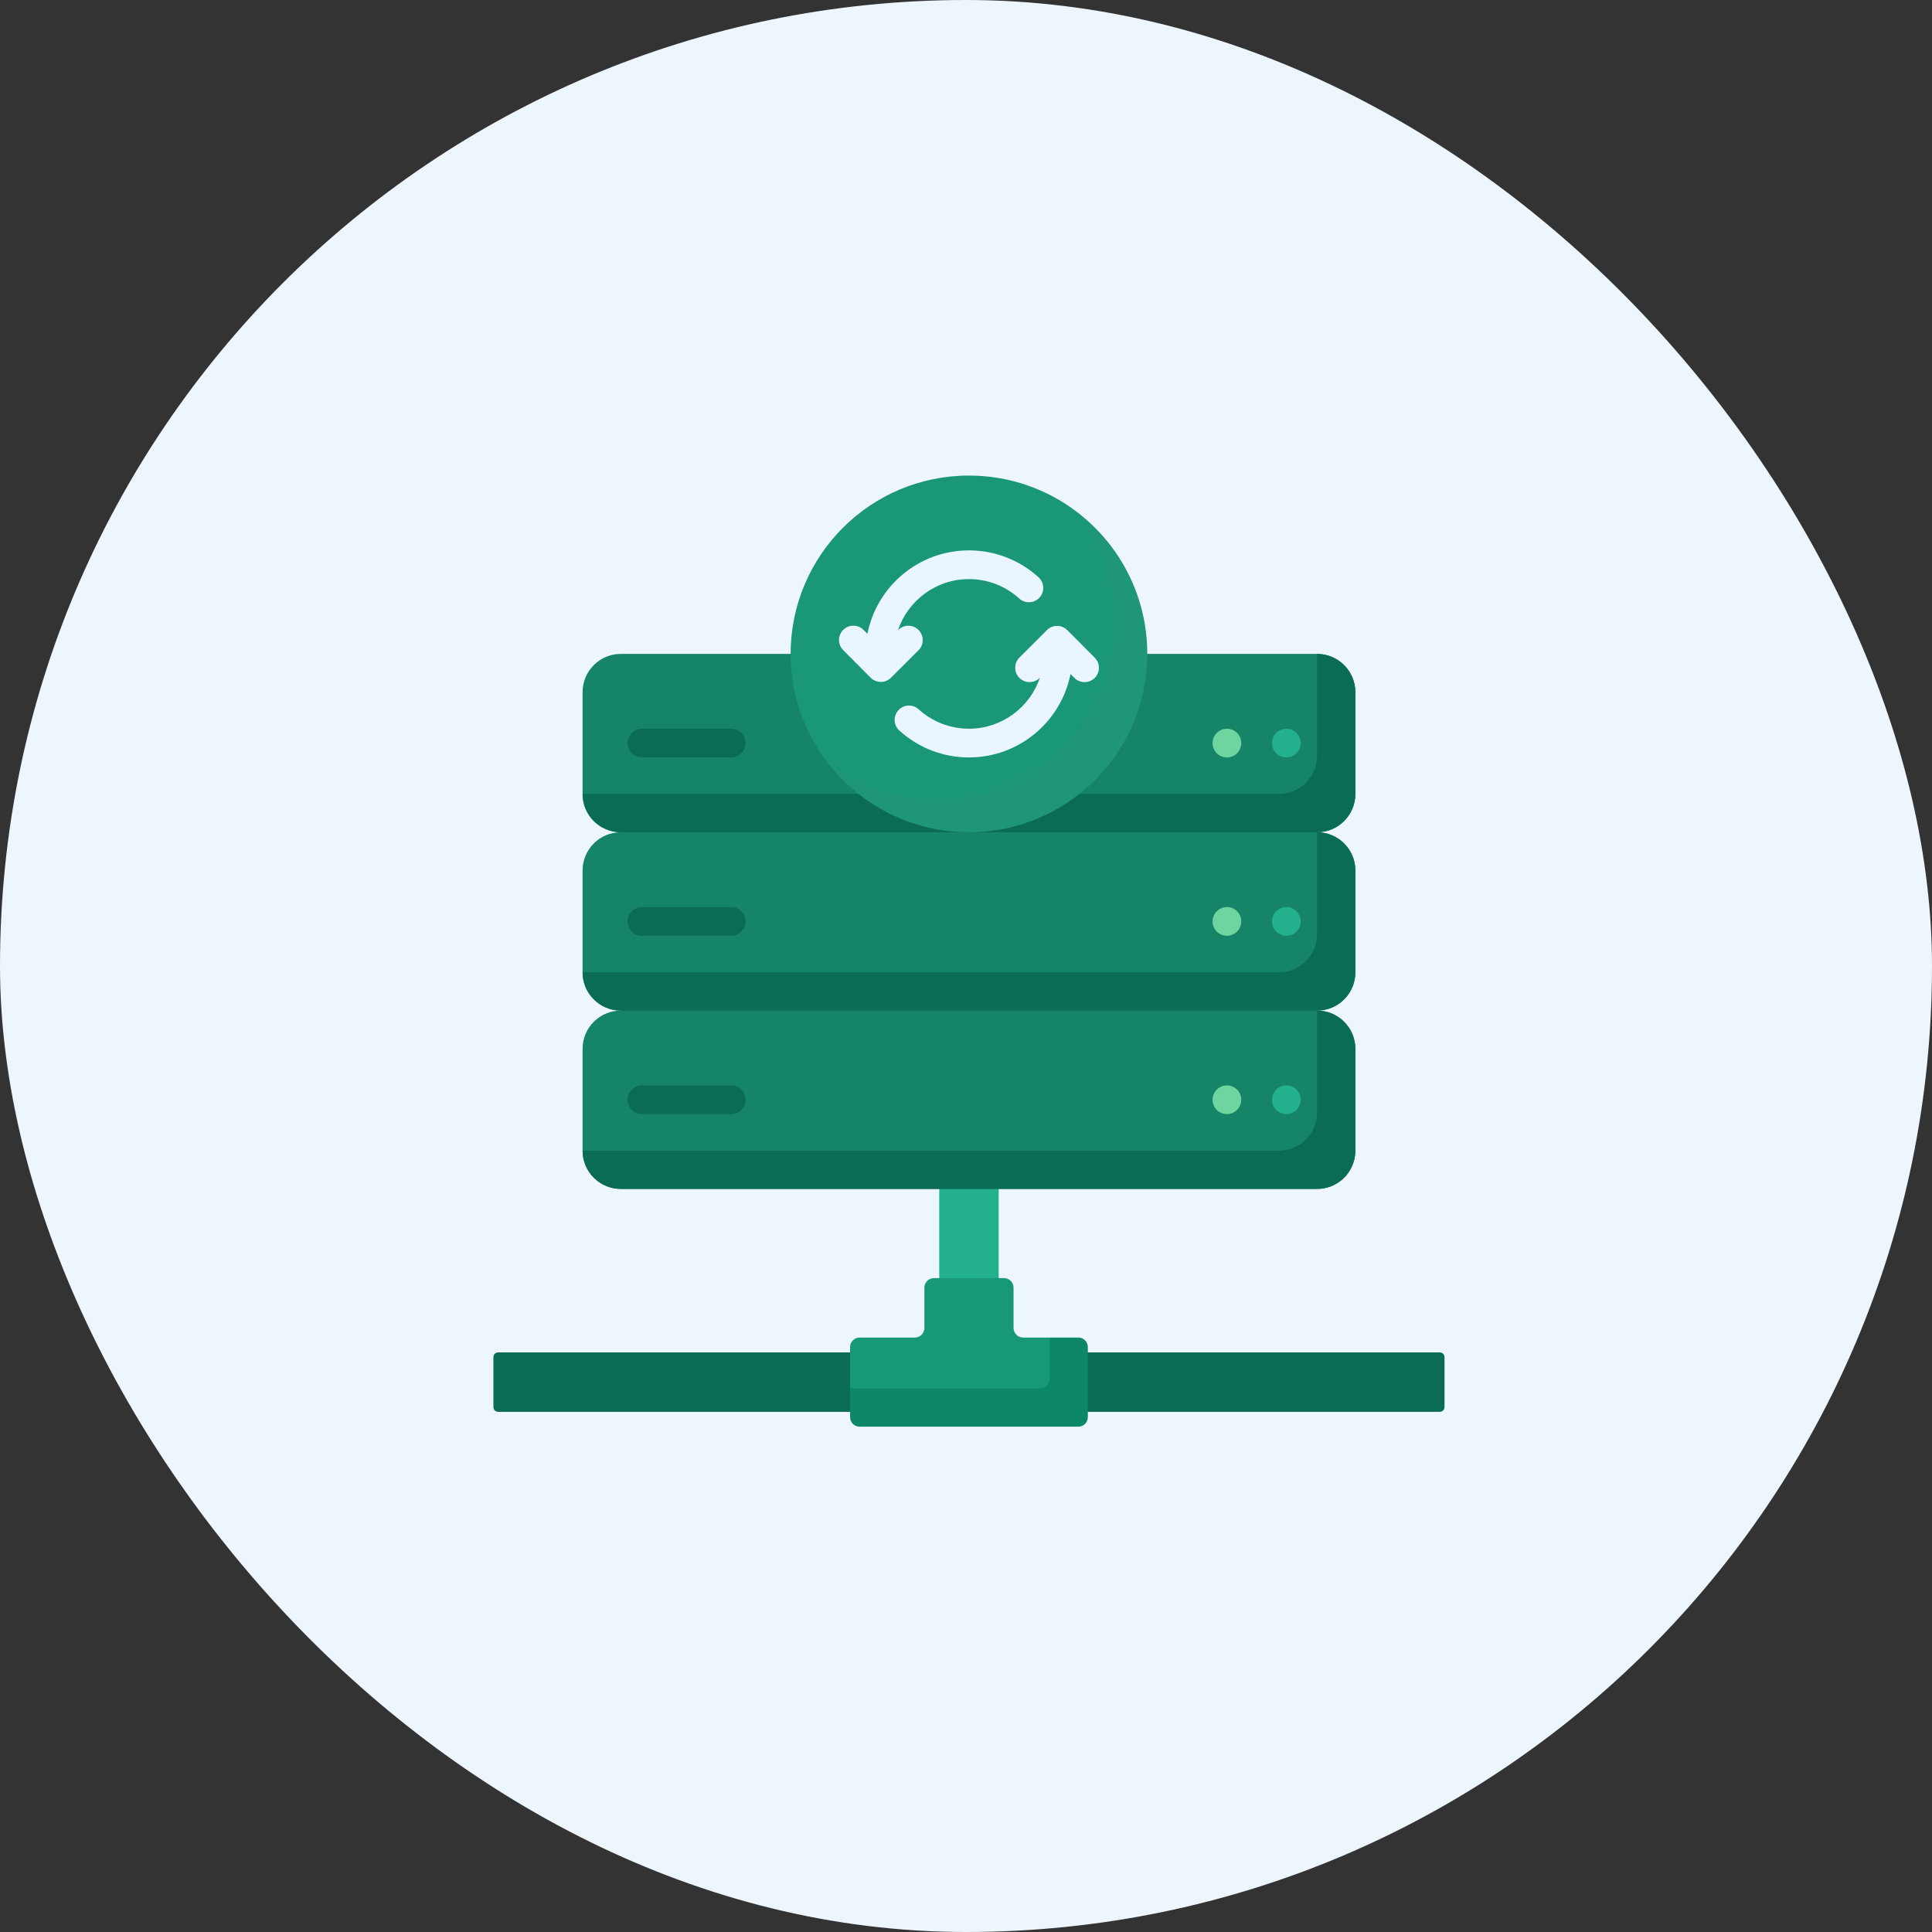
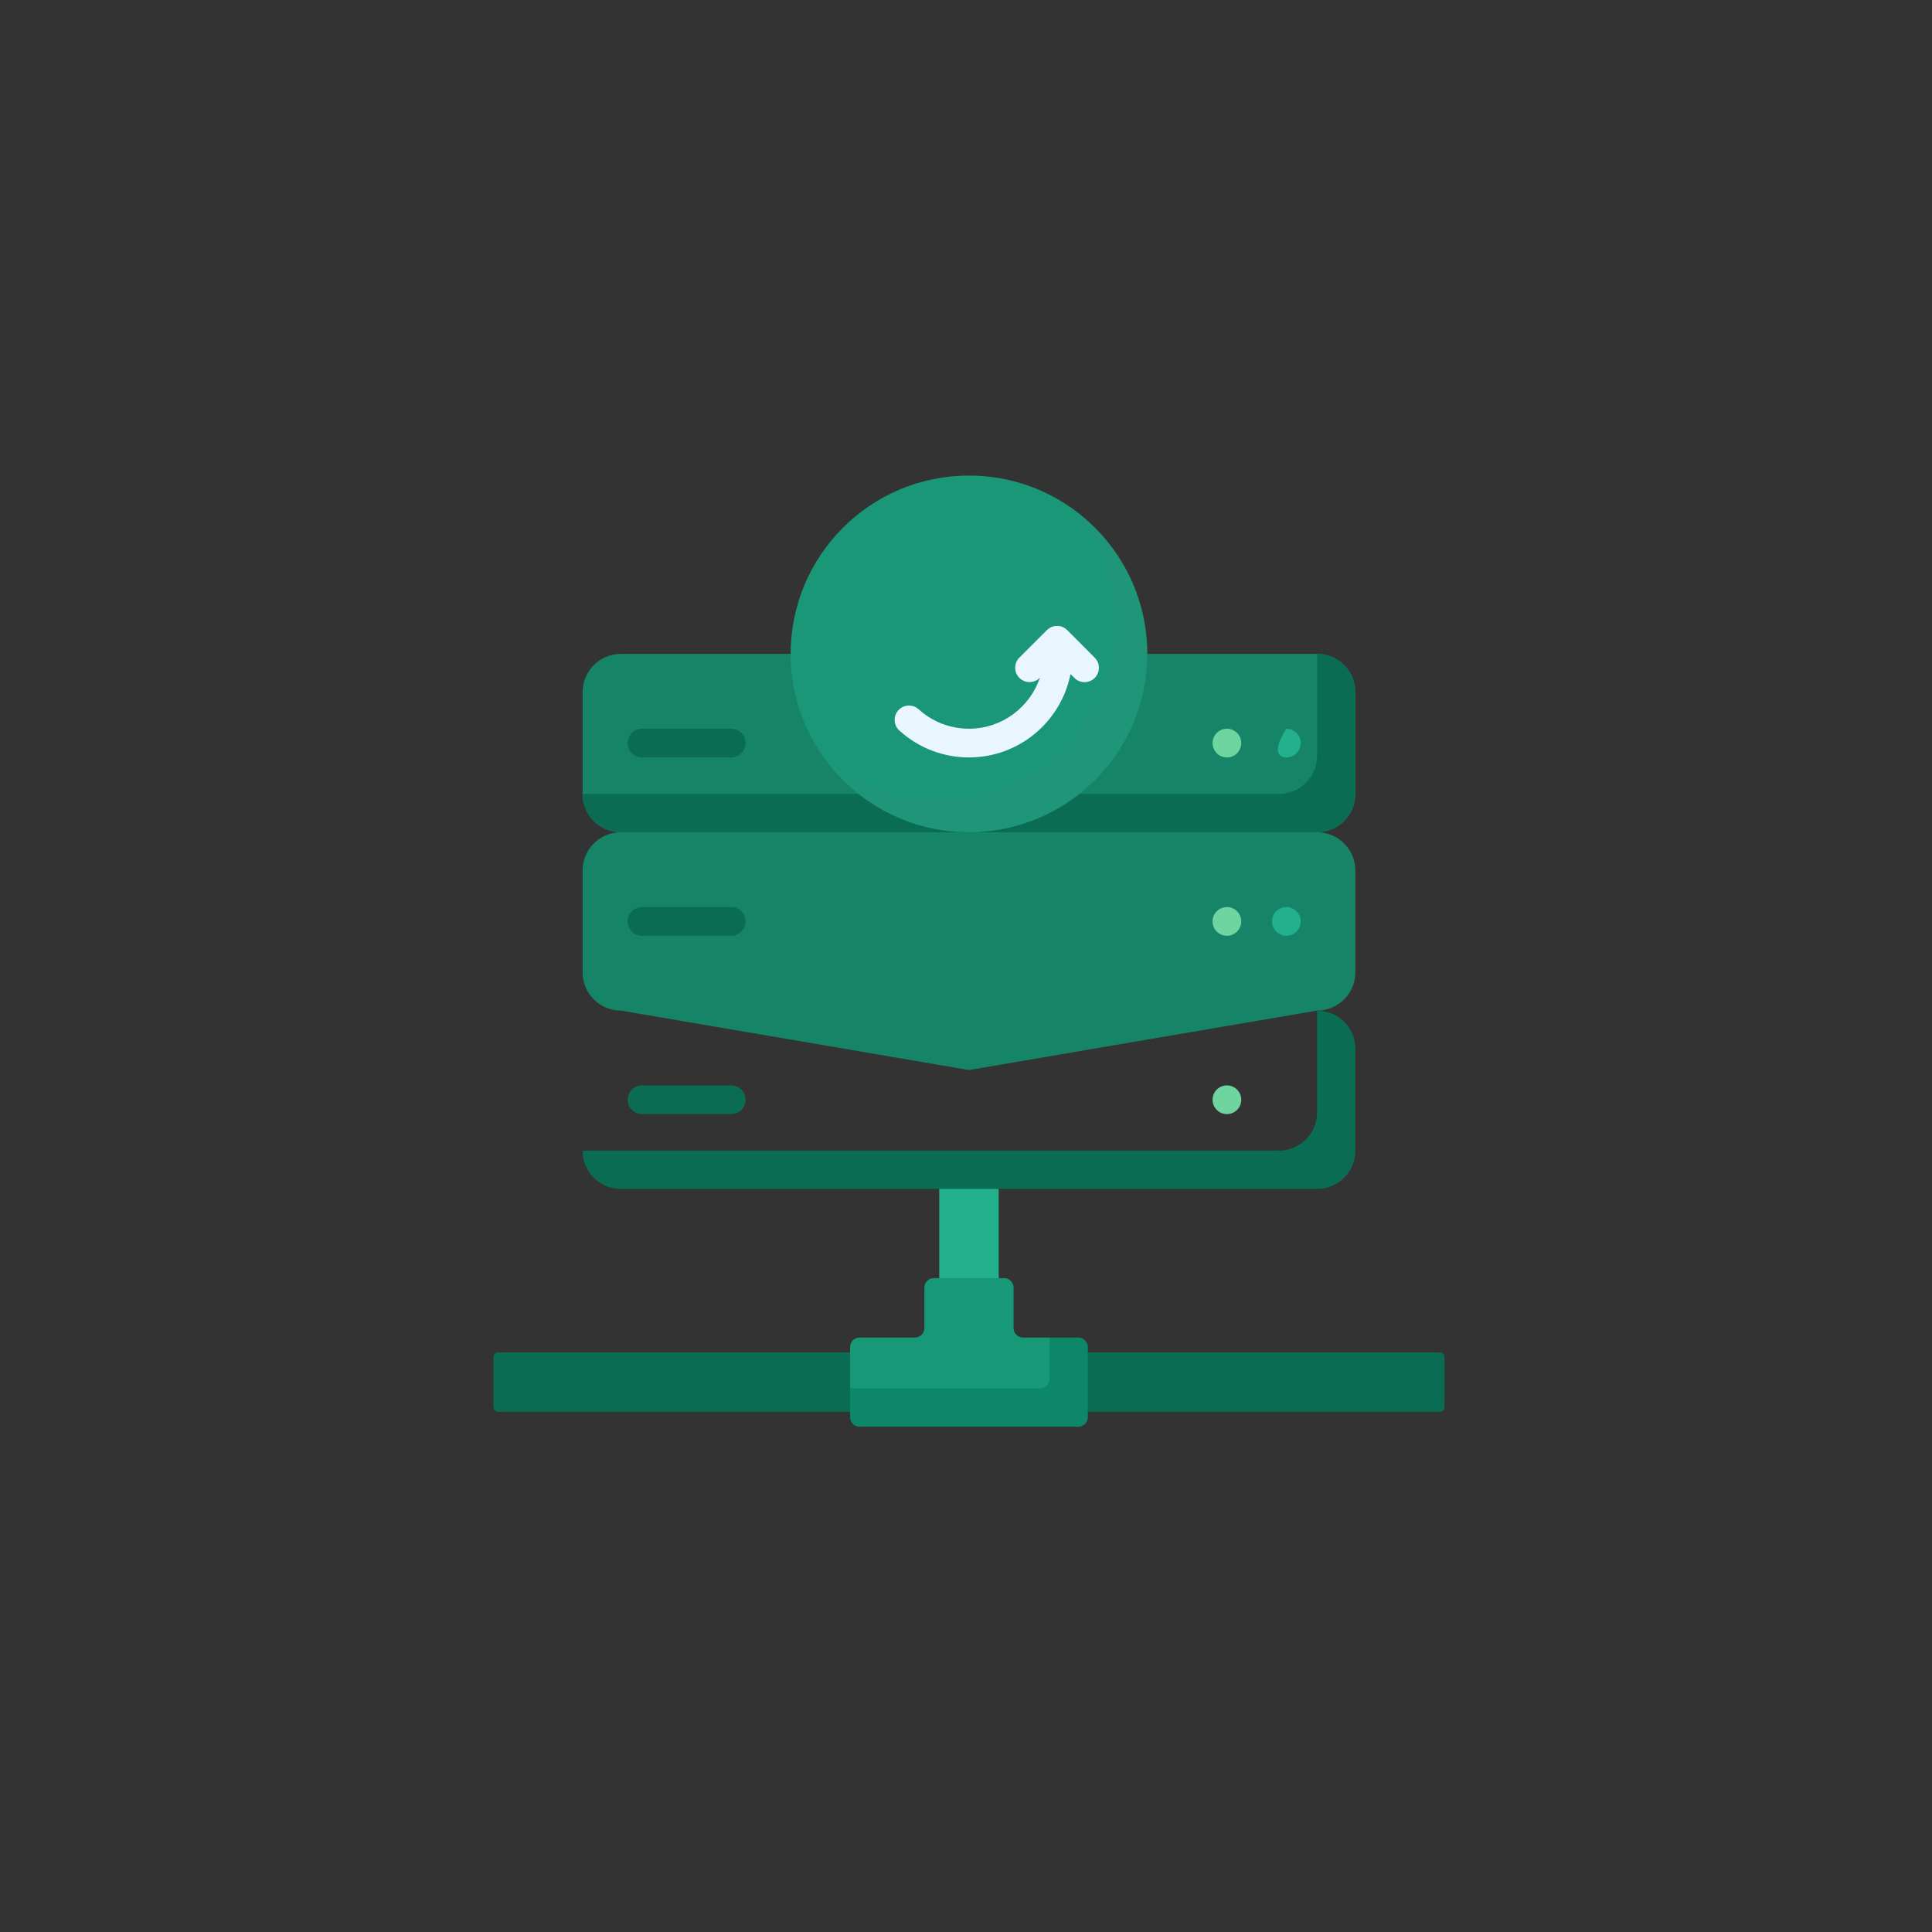
<svg xmlns="http://www.w3.org/2000/svg" width="65" height="65" viewBox="0 0 65 65" fill="none">
  <rect x="0" y="0" width="65" height="65" fill="#333333" stroke="none" />
-   <rect width="65" height="65" rx="32.5" fill="#EEF6FD" />
  <g clip-path="url(#clip0_489_3702)">
    <path d="M44.312 34L32.6 36L20.887 34C20.176 34 19.6 33.423 19.6 32.712V29.288C19.6 28.577 20.176 28 20.887 28L32.6 26L44.312 28C45.023 28 45.6 28.577 45.6 29.288V32.712C45.6 33.423 45.023 34 44.312 34Z" fill="#158467" />
-     <path d="M44.312 28V31.425C44.312 32.136 43.735 32.712 43.024 32.712H19.6C19.6 33.423 20.176 34 20.887 34L32.6 36L44.312 34C45.023 34 45.6 33.423 45.6 32.712V29.288C45.6 28.577 45.023 28 44.312 28Z" fill="#0A6C53" />
    <path d="M33.6 43L32.6 44L31.6 43V40L32.6 39L33.6 40V43Z" fill="#23B08C" />
    <path d="M48.439 47.5H16.761C16.672 47.5 16.6 47.428 16.6 47.339V45.661C16.6 45.572 16.672 45.5 16.761 45.5H48.439C48.528 45.5 48.599 45.572 48.599 45.661V47.339C48.6 47.428 48.528 47.5 48.439 47.5Z" fill="#0A6C53" />
    <path d="M34.1 44.678V43.322C34.1 43.144 33.956 43 33.778 43H31.422C31.244 43 31.1 43.144 31.1 43.322V44.678C31.1 44.856 30.956 45 30.778 45H28.922C28.744 45 28.6 45.144 28.6 45.322V46.712L36.181 47.437L35.312 45H34.422C34.244 45 34.1 44.856 34.1 44.678Z" fill="#179876" />
    <path d="M36.278 45H35.312V46.39C35.312 46.568 35.168 46.712 34.99 46.712H28.6V47.678C28.6 47.856 28.744 48 28.922 48H36.278C36.455 48 36.599 47.856 36.599 47.678V45.322C36.599 45.144 36.455 45 36.278 45Z" fill="#0C8768" />
    <path d="M44.312 28L32.6 29.034L20.887 28C20.176 28 19.6 27.424 19.6 26.712V23.288C19.6 22.577 20.176 22 20.887 22H44.312C45.023 22 45.6 22.577 45.6 23.288V26.712C45.6 27.424 45.023 28 44.312 28Z" fill="#158467" />
-     <path d="M44.312 40H20.887C20.176 40 19.6 39.423 19.6 38.712V35.288C19.6 34.577 20.176 34 20.887 34H44.312C45.023 34 45.6 34.577 45.6 35.288V38.712C45.6 39.423 45.023 40 44.312 40Z" fill="#158467" />
    <path d="M44.312 22V25.425C44.312 26.136 43.735 26.712 43.024 26.712H19.6C19.6 27.424 20.176 28 20.887 28H44.312C45.023 28 45.6 27.423 45.6 26.712V23.288C45.6 22.577 45.023 22 44.312 22Z" fill="#0A6C53" />
    <path d="M44.312 34V37.425C44.312 38.136 43.735 38.712 43.024 38.712H19.6C19.6 39.423 20.176 40 20.887 40H44.312C45.023 40 45.6 39.423 45.6 38.712V35.288C45.6 34.577 45.023 34 44.312 34Z" fill="#0A6C53" />
    <path d="M37.93 21.805C37.93 25.119 35.913 27.61 32.6 27.61C29.393 27.61 27.845 25.66 27.845 25.66C27.064 24.647 26.6 23.378 26.6 22C26.6 18.686 29.286 16 32.6 16C33.977 16 35.247 16.464 36.26 17.245C36.26 17.245 37.93 18.675 37.93 21.805Z" fill="#1A9776" />
    <path d="M36.26 17.246C37.04 18.259 37.505 19.528 37.505 20.906C37.505 24.219 34.819 26.906 31.505 26.906C30.127 26.906 28.858 26.441 27.845 25.66C28.942 27.083 30.663 28 32.599 28C35.913 28 38.599 25.314 38.599 22C38.599 20.064 37.683 18.343 36.26 17.246Z" fill="#1E9677" />
-     <path d="M30.903 21.194C30.715 21.005 30.409 21.005 30.22 21.193L30.212 21.201C30.547 20.204 31.491 19.483 32.599 19.483C33.227 19.483 33.828 19.715 34.292 20.137C34.489 20.316 34.794 20.302 34.974 20.104C35.153 19.907 35.139 19.601 34.941 19.422C34.299 18.838 33.468 18.517 32.599 18.517C30.911 18.517 29.499 19.725 29.183 21.323L29.052 21.192C28.864 21.003 28.558 21.003 28.369 21.191C28.181 21.379 28.18 21.685 28.369 21.874L29.293 22.801C29.383 22.891 29.506 22.942 29.634 22.942H29.635C29.763 22.942 29.885 22.892 29.976 22.802L30.902 21.877C31.091 21.689 31.092 21.383 30.903 21.194Z" fill="#EAF6FF" />
    <path d="M36.83 22.126L35.906 21.199C35.718 21.011 35.412 21.01 35.223 21.199L34.297 22.123C34.108 22.311 34.107 22.617 34.296 22.806C34.484 22.995 34.79 22.995 34.979 22.807L34.987 22.799C34.652 23.796 33.708 24.517 32.599 24.517C31.972 24.517 31.371 24.285 30.907 23.863C30.71 23.684 30.404 23.698 30.225 23.896C30.046 24.093 30.06 24.399 30.258 24.578C30.9 25.162 31.731 25.483 32.599 25.483C34.288 25.483 35.7 24.275 36.016 22.677L36.147 22.808C36.241 22.903 36.365 22.95 36.489 22.95C36.612 22.95 36.735 22.903 36.83 22.809C37.018 22.621 37.019 22.315 36.83 22.126Z" fill="#EAF6FF" />
    <path d="M24.6 31.483H21.6C21.333 31.483 21.117 31.267 21.117 31C21.117 30.733 21.333 30.517 21.6 30.517H24.6C24.867 30.517 25.083 30.733 25.083 31C25.083 31.267 24.867 31.483 24.6 31.483Z" fill="#0A6C53" />
    <path d="M24.6 37.483H21.6C21.333 37.483 21.117 37.267 21.117 37C21.117 36.733 21.333 36.517 21.6 36.517H24.6C24.867 36.517 25.083 36.733 25.083 37C25.083 37.267 24.867 37.483 24.6 37.483Z" fill="#0A6C53" />
    <path d="M24.6 25.483H21.6C21.333 25.483 21.117 25.267 21.117 25C21.117 24.733 21.333 24.517 21.6 24.517H24.6C24.867 24.517 25.083 24.733 25.083 25C25.083 25.267 24.867 25.483 24.6 25.483Z" fill="#0A6C53" />
    <path d="M41.278 25.483C41.544 25.483 41.761 25.267 41.761 25C41.761 24.733 41.544 24.517 41.278 24.517C41.011 24.517 40.795 24.733 40.795 25C40.795 25.267 41.011 25.483 41.278 25.483Z" fill="#6ED5A1" />
-     <path d="M43.278 25.483C43.544 25.483 43.761 25.267 43.761 25C43.761 24.733 43.544 24.517 43.278 24.517C43.011 24.517 42.795 24.733 42.795 25C42.795 25.267 43.011 25.483 43.278 25.483Z" fill="#23B08C" />
+     <path d="M43.278 25.483C43.544 25.483 43.761 25.267 43.761 25C43.761 24.733 43.544 24.517 43.278 24.517C42.795 25.267 43.011 25.483 43.278 25.483Z" fill="#23B08C" />
    <path d="M41.278 31.483C41.544 31.483 41.761 31.267 41.761 31C41.761 30.733 41.544 30.517 41.278 30.517C41.011 30.517 40.795 30.733 40.795 31C40.795 31.267 41.011 31.483 41.278 31.483Z" fill="#6ED5A1" />
    <path d="M43.278 31.483C43.544 31.483 43.761 31.267 43.761 31C43.761 30.733 43.544 30.517 43.278 30.517C43.011 30.517 42.795 30.733 42.795 31C42.795 31.267 43.011 31.483 43.278 31.483Z" fill="#23B08C" />
    <path d="M41.278 37.483C41.544 37.483 41.761 37.267 41.761 37C41.761 36.733 41.544 36.517 41.278 36.517C41.011 36.517 40.795 36.733 40.795 37C40.795 37.267 41.011 37.483 41.278 37.483Z" fill="#6ED5A1" />
-     <path d="M43.278 37.483C43.544 37.483 43.761 37.267 43.761 37C43.761 36.733 43.544 36.517 43.278 36.517C43.011 36.517 42.795 36.733 42.795 37C42.795 37.267 43.011 37.483 43.278 37.483Z" fill="#23B08C" />
  </g>
  <defs>
    <clipPath id="clip0_489_3702">
      <rect width="32" height="32" fill="white" transform="translate(16.6 16)" />
    </clipPath>
  </defs>
</svg>